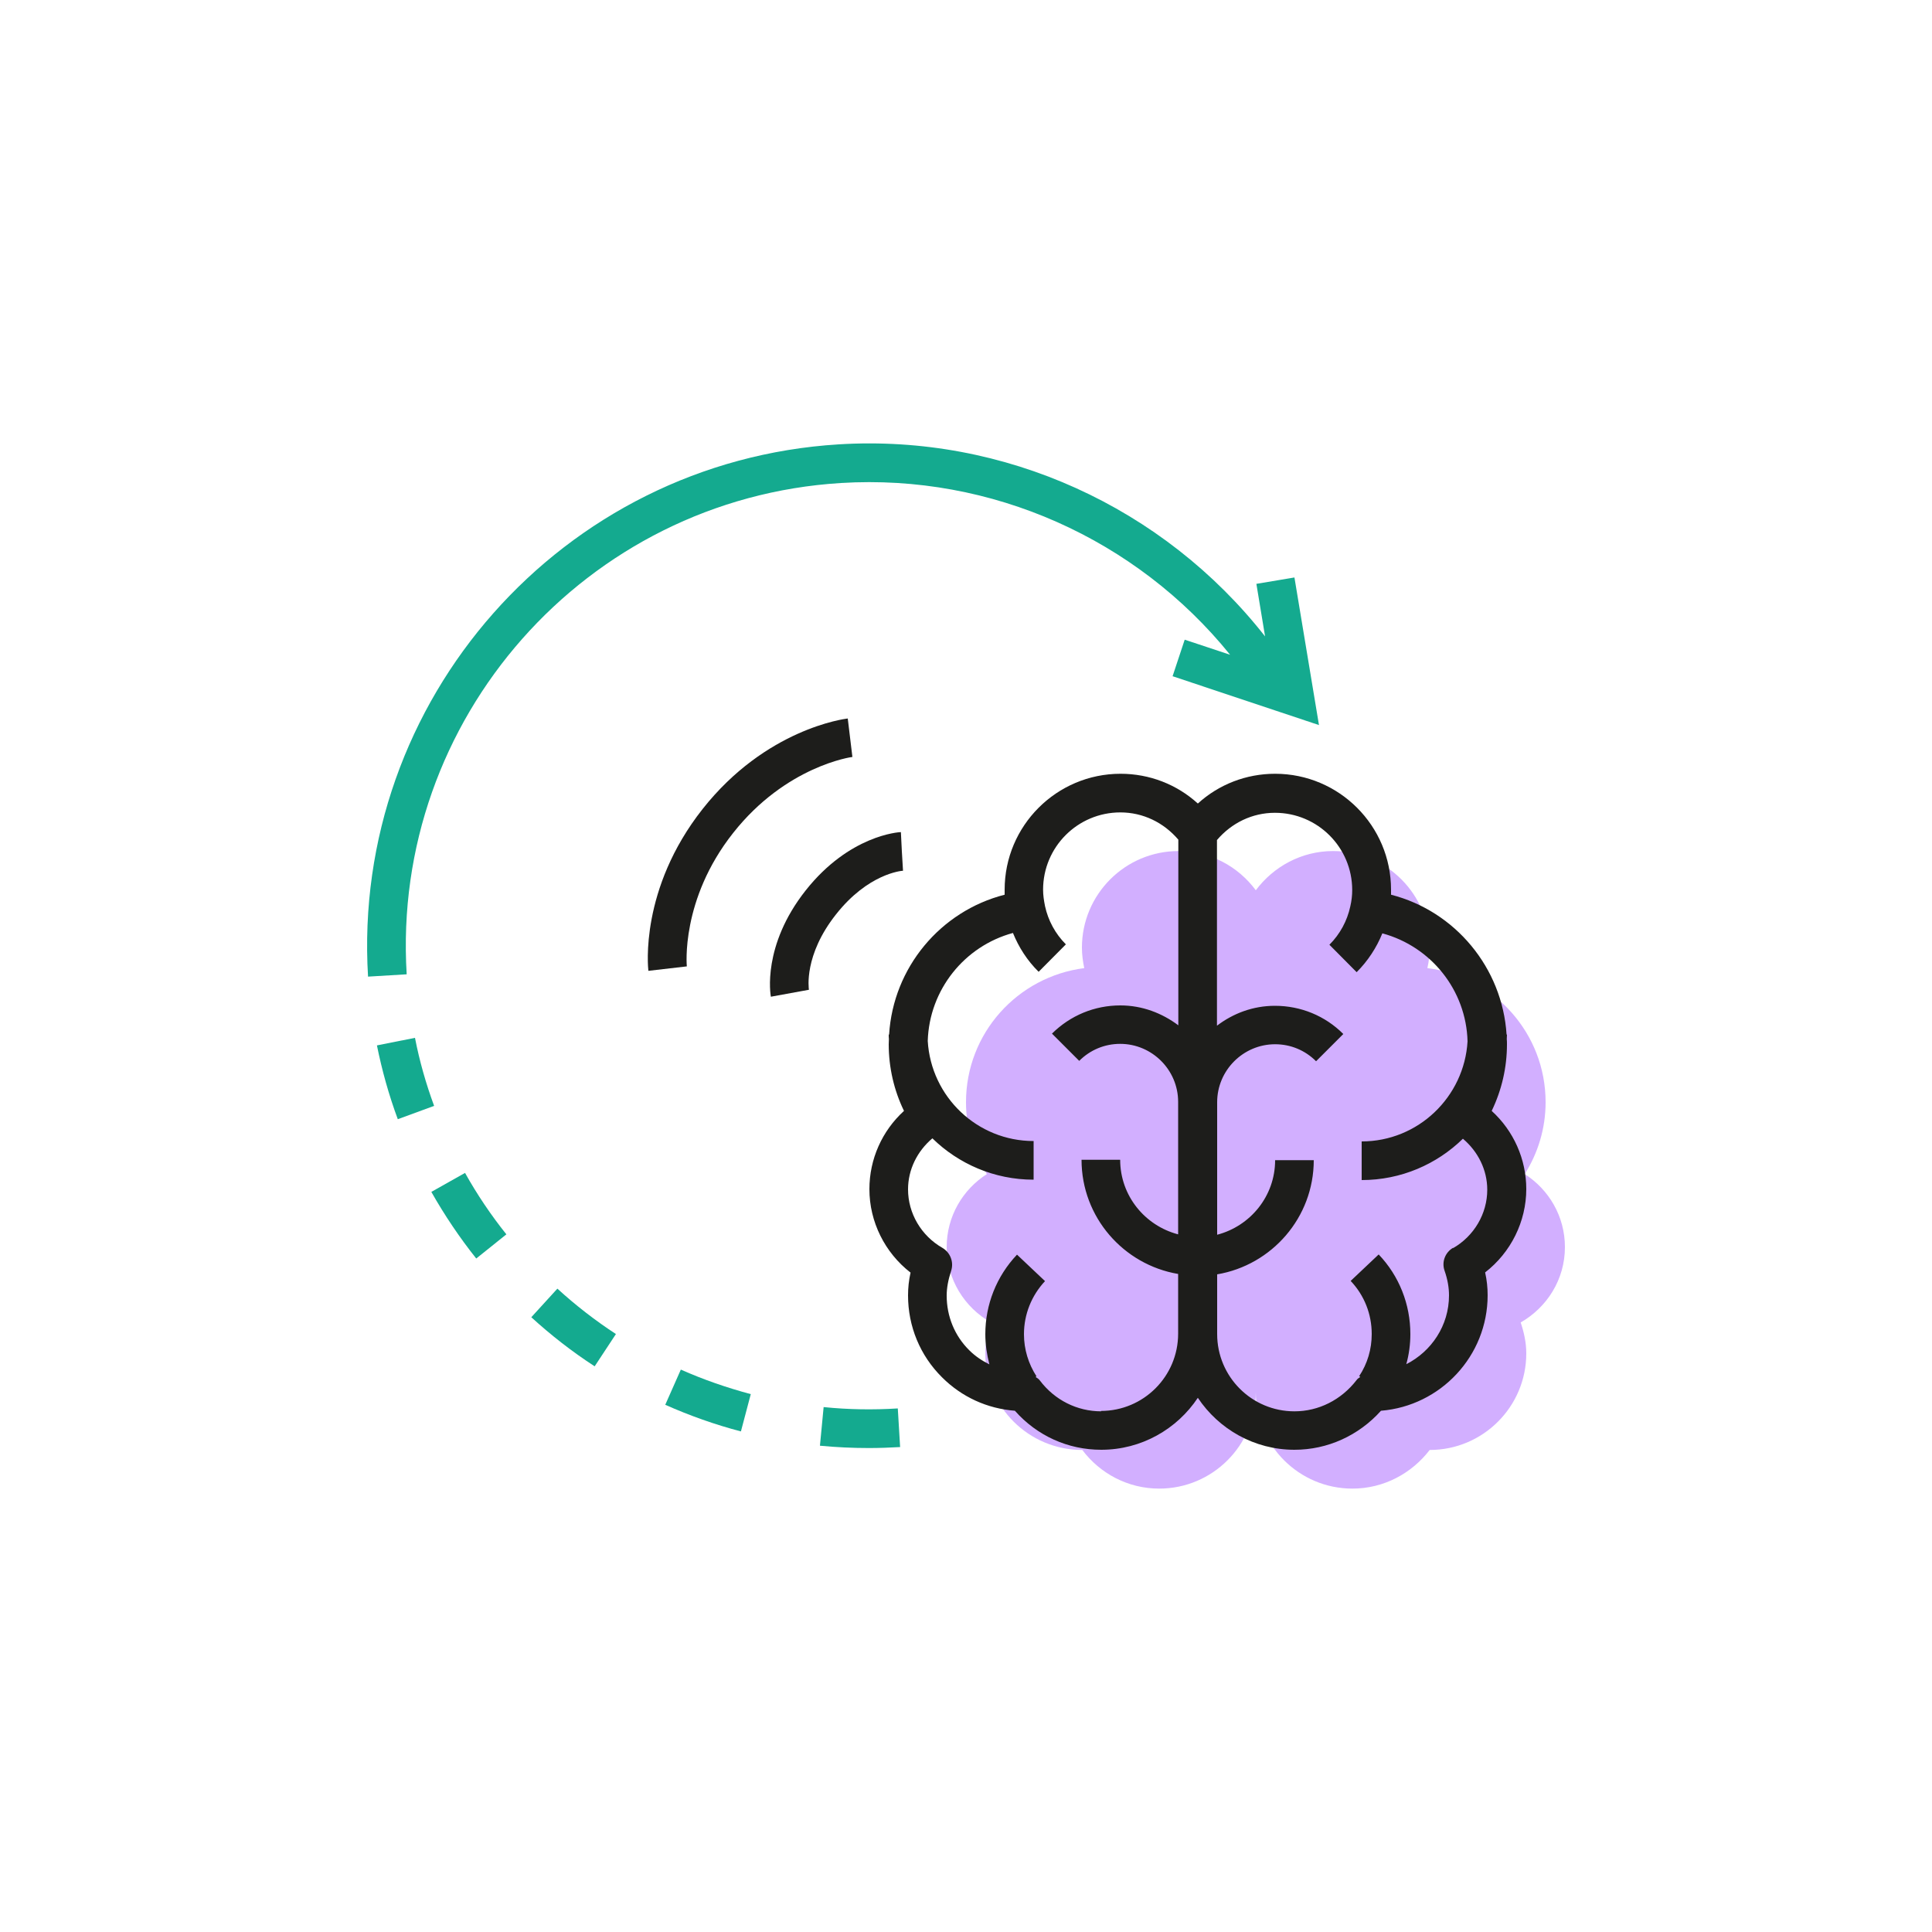
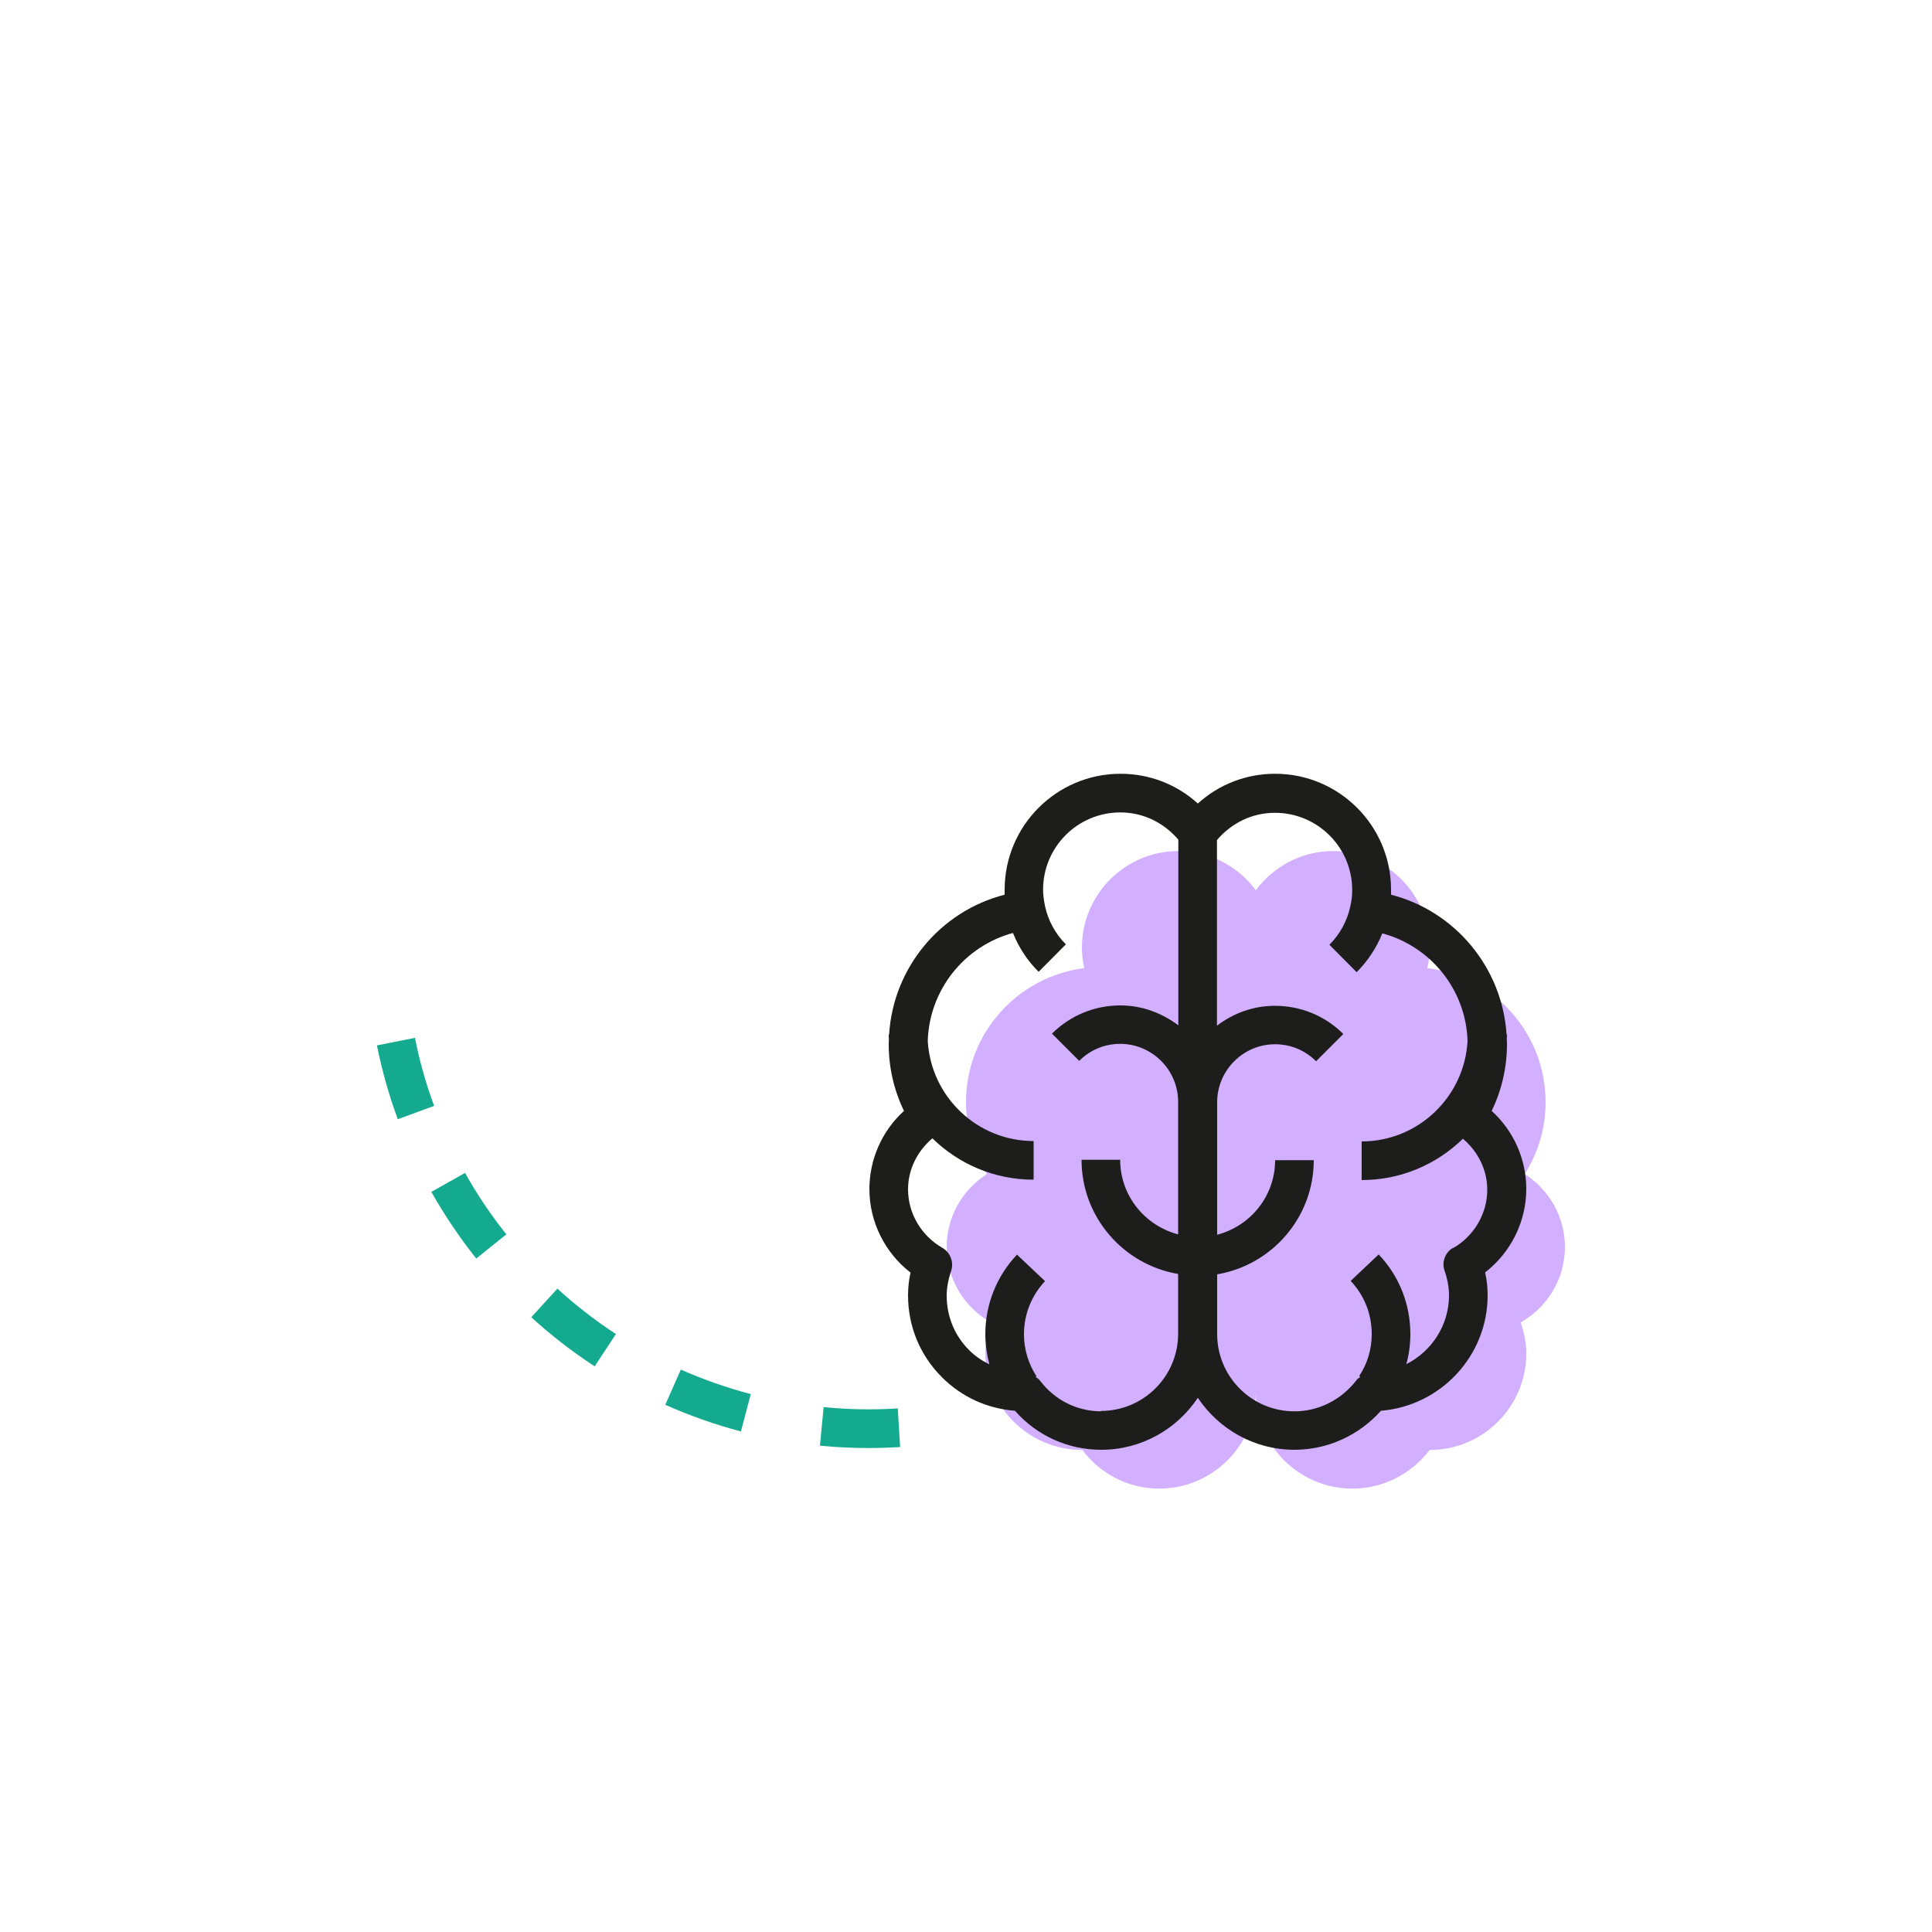
<svg xmlns="http://www.w3.org/2000/svg" id="Calque_1" data-name="Calque 1" viewBox="0 0 100 100">
  <defs>
    <style>
      .cls-1 {
        fill: #14aa8f;
      }

      .cls-2 {
        fill: #1d1d1b;
      }

      .cls-3 {
        fill: #d2afff;
      }
    </style>
  </defs>
  <g>
    <path class="cls-1" d="m22.33,61.7c.68,1.2,1.46,2.36,2.32,3.44l1.56-1.25c-.8-1-1.52-2.07-2.14-3.18l-1.74.98Z" />
    <path class="cls-1" d="m27.5,68.18c1.02.93,2.12,1.79,3.28,2.54l1.1-1.67c-1.07-.7-2.09-1.49-3.03-2.35l-1.35,1.48Z" />
    <path class="cls-1" d="m21.47,53.72l-1.96.39c.26,1.29.62,2.58,1.08,3.82l1.88-.69c-.42-1.14-.76-2.33-.99-3.52Z" />
    <path class="cls-1" d="m34.43,72.71c1.26.56,2.58,1.03,3.92,1.38l.51-1.93c-1.23-.33-2.45-.75-3.62-1.27l-.81,1.83Z" />
    <path class="cls-1" d="m42.63,72.84l-.19,1.99c.84.08,1.69.12,2.53.12.54,0,1.08-.02,1.62-.05l-.12-2c-1.29.08-2.57.06-3.84-.07Z" />
-     <path class="cls-1" d="m60.69,35l7.58,2.53-1.27-7.64-1.97.33.45,2.72c-5.25-6.69-13.5-10.47-22.07-9.94-14.31.88-25.23,13.24-24.36,27.55l2-.12c-.81-13.21,9.27-24.62,22.48-25.43,7.78-.48,15.29,2.89,20.14,8.89l-2.35-.78-.63,1.9Z" />
  </g>
  <path class="cls-3" d="m49,64.55c0-1.59.83-2.98,2.08-3.78-.68-1.08-1.08-2.35-1.08-3.72,0-3.57,2.67-6.5,6.12-6.94-.07-.34-.12-.7-.12-1.06,0-2.76,2.24-5,5-5,1.64,0,3.09.8,4,2.03.91-1.22,2.36-2.03,4-2.03,2.76,0,5,2.24,5,5,0,.36-.04.72-.12,1.06,3.45.43,6.12,3.37,6.12,6.94,0,1.37-.4,2.64-1.08,3.72,1.25.8,2.08,2.19,2.08,3.78,0,1.68-.93,3.12-2.29,3.9.17.51.29,1.04.29,1.6,0,2.76-2.24,5-5,5-.93,1.21-2.37,2-4,2-2.76,0-5-2.24-5-5,0,2.76-2.24,5-5,5-1.63,0-3.07-.79-3.98-2-2.78,0-5.02-2.24-5.02-5,0-.56.11-1.1.29-1.6-1.36-.77-2.29-2.22-2.29-3.9Z" />
  <g>
-     <path class="cls-2" d="m43.87,37.19c-.17.02-4.23.54-7.5,4.68-3.27,4.14-2.83,8.21-2.81,8.38l1.99-.23s-.34-3.45,2.4-6.91c2.73-3.46,6.13-3.93,6.17-3.93l-.24-1.99Z" />
-     <path class="cls-2" d="m46.68,44.07l-.05-1c-.11,0-2.67.16-4.93,3.02s-1.82,5.39-1.8,5.5l1.97-.36c-.01-.07-.27-1.79,1.4-3.9,1.66-2.11,3.39-2.26,3.47-2.26l-.06-1Z" />
    <path class="cls-2" d="m79,61.55c0-1.56-.66-3.02-1.79-4.05.52-1.08.79-2.25.79-3.45,0-.09,0-.18-.01-.27,0-.08.01-.15.01-.23h-.02c-.22-3.46-2.66-6.39-5.98-7.24,0-.09,0-.17,0-.26,0-3.31-2.69-6-6-6-1.5,0-2.91.55-4,1.54-1.09-.99-2.5-1.54-4-1.54-3.31,0-6,2.69-6,6,0,.08,0,.17,0,.26-3.33.85-5.77,3.78-5.98,7.24h-.02c0,.08,0,.15.01.23,0,.09-.01.18-.01.27,0,1.2.27,2.38.79,3.45-1.13,1.03-1.79,2.49-1.79,4.05,0,1.69.8,3.29,2.13,4.32-.09.4-.13.79-.13,1.18,0,1.6.62,3.11,1.76,4.24,1.02,1.02,2.34,1.62,3.77,1.73,1.14,1.29,2.74,2.02,4.47,2.02,2.08,0,3.92-1.07,5-2.69,1.08,1.62,2.92,2.69,5,2.69,1.71,0,3.32-.73,4.48-2.02,3.08-.25,5.52-2.83,5.52-5.98,0-.39-.04-.78-.13-1.18,1.33-1.03,2.13-2.63,2.13-4.32Zm-22,11.5c-1.25,0-2.41-.58-3.18-1.6-.06-.08-.14-.13-.22-.18l.05-.03c-.42-.65-.65-1.4-.65-2.18,0-1.03.39-2,1.09-2.75l-1.45-1.37c-1.06,1.12-1.64,2.58-1.64,4.12,0,.53.08,1.05.21,1.56-.38-.19-.73-.42-1.04-.73-.76-.75-1.17-1.76-1.17-2.83,0-.4.08-.82.23-1.28.15-.45-.04-.95-.45-1.19-1.1-.63-1.78-1.79-1.78-3.03,0-1.03.48-1.98,1.26-2.64,1.35,1.32,3.2,2.14,5.24,2.14v-2c-2.92,0-5.31-2.29-5.48-5.18.08-2.65,1.9-4.91,4.41-5.59.3.74.74,1.43,1.33,2.01l1.41-1.42c-.55-.55-.92-1.24-1.08-1.98-.06-.3-.1-.57-.1-.85,0-2.21,1.79-4,4-4,1.17,0,2.24.52,3,1.41v9.61c-.84-.63-1.87-1.03-3-1.03-1.34,0-2.59.52-3.54,1.46l1.41,1.41c.57-.57,1.32-.88,2.12-.88,1.65,0,3,1.35,3,3v6.86c-1.72-.45-3-2-3-3.86h-2c0,2.97,2.17,5.43,5,5.91v3.09c0,2.21-1.79,4-4,4Zm18.22-8.47c-.42.24-.61.74-.45,1.19.16.46.23.88.23,1.28,0,1.56-.91,2.9-2.21,3.56.14-.51.21-1.03.21-1.56,0-1.54-.58-3.01-1.64-4.12l-1.45,1.37c.71.75,1.09,1.72,1.09,2.75,0,.78-.22,1.53-.65,2.18l.06.04c-.07.05-.15.09-.2.17-.79,1.02-1.96,1.61-3.21,1.61-2.21,0-4-1.79-4-4v-3.09c2.83-.48,5-2.94,5-5.91h-2c0,1.86-1.28,3.41-3,3.86v-6.86c0-1.65,1.35-3,3-3,.8,0,1.55.31,2.12.88l1.41-1.41c-.94-.94-2.2-1.46-3.54-1.46-1.13,0-2.16.39-3,1.03v-9.61c.76-.89,1.83-1.41,3-1.41,2.21,0,4,1.79,4,4,0,.27-.03.55-.1.85-.16.74-.53,1.43-1.08,1.98l1.41,1.42c.58-.58,1.03-1.27,1.33-2.01,2.52.68,4.34,2.94,4.41,5.59-.17,2.88-2.56,5.18-5.48,5.18v2c2.04,0,3.89-.82,5.24-2.14.78.66,1.26,1.61,1.26,2.64,0,1.24-.68,2.4-1.78,3.03Z" />
  </g>
</svg>